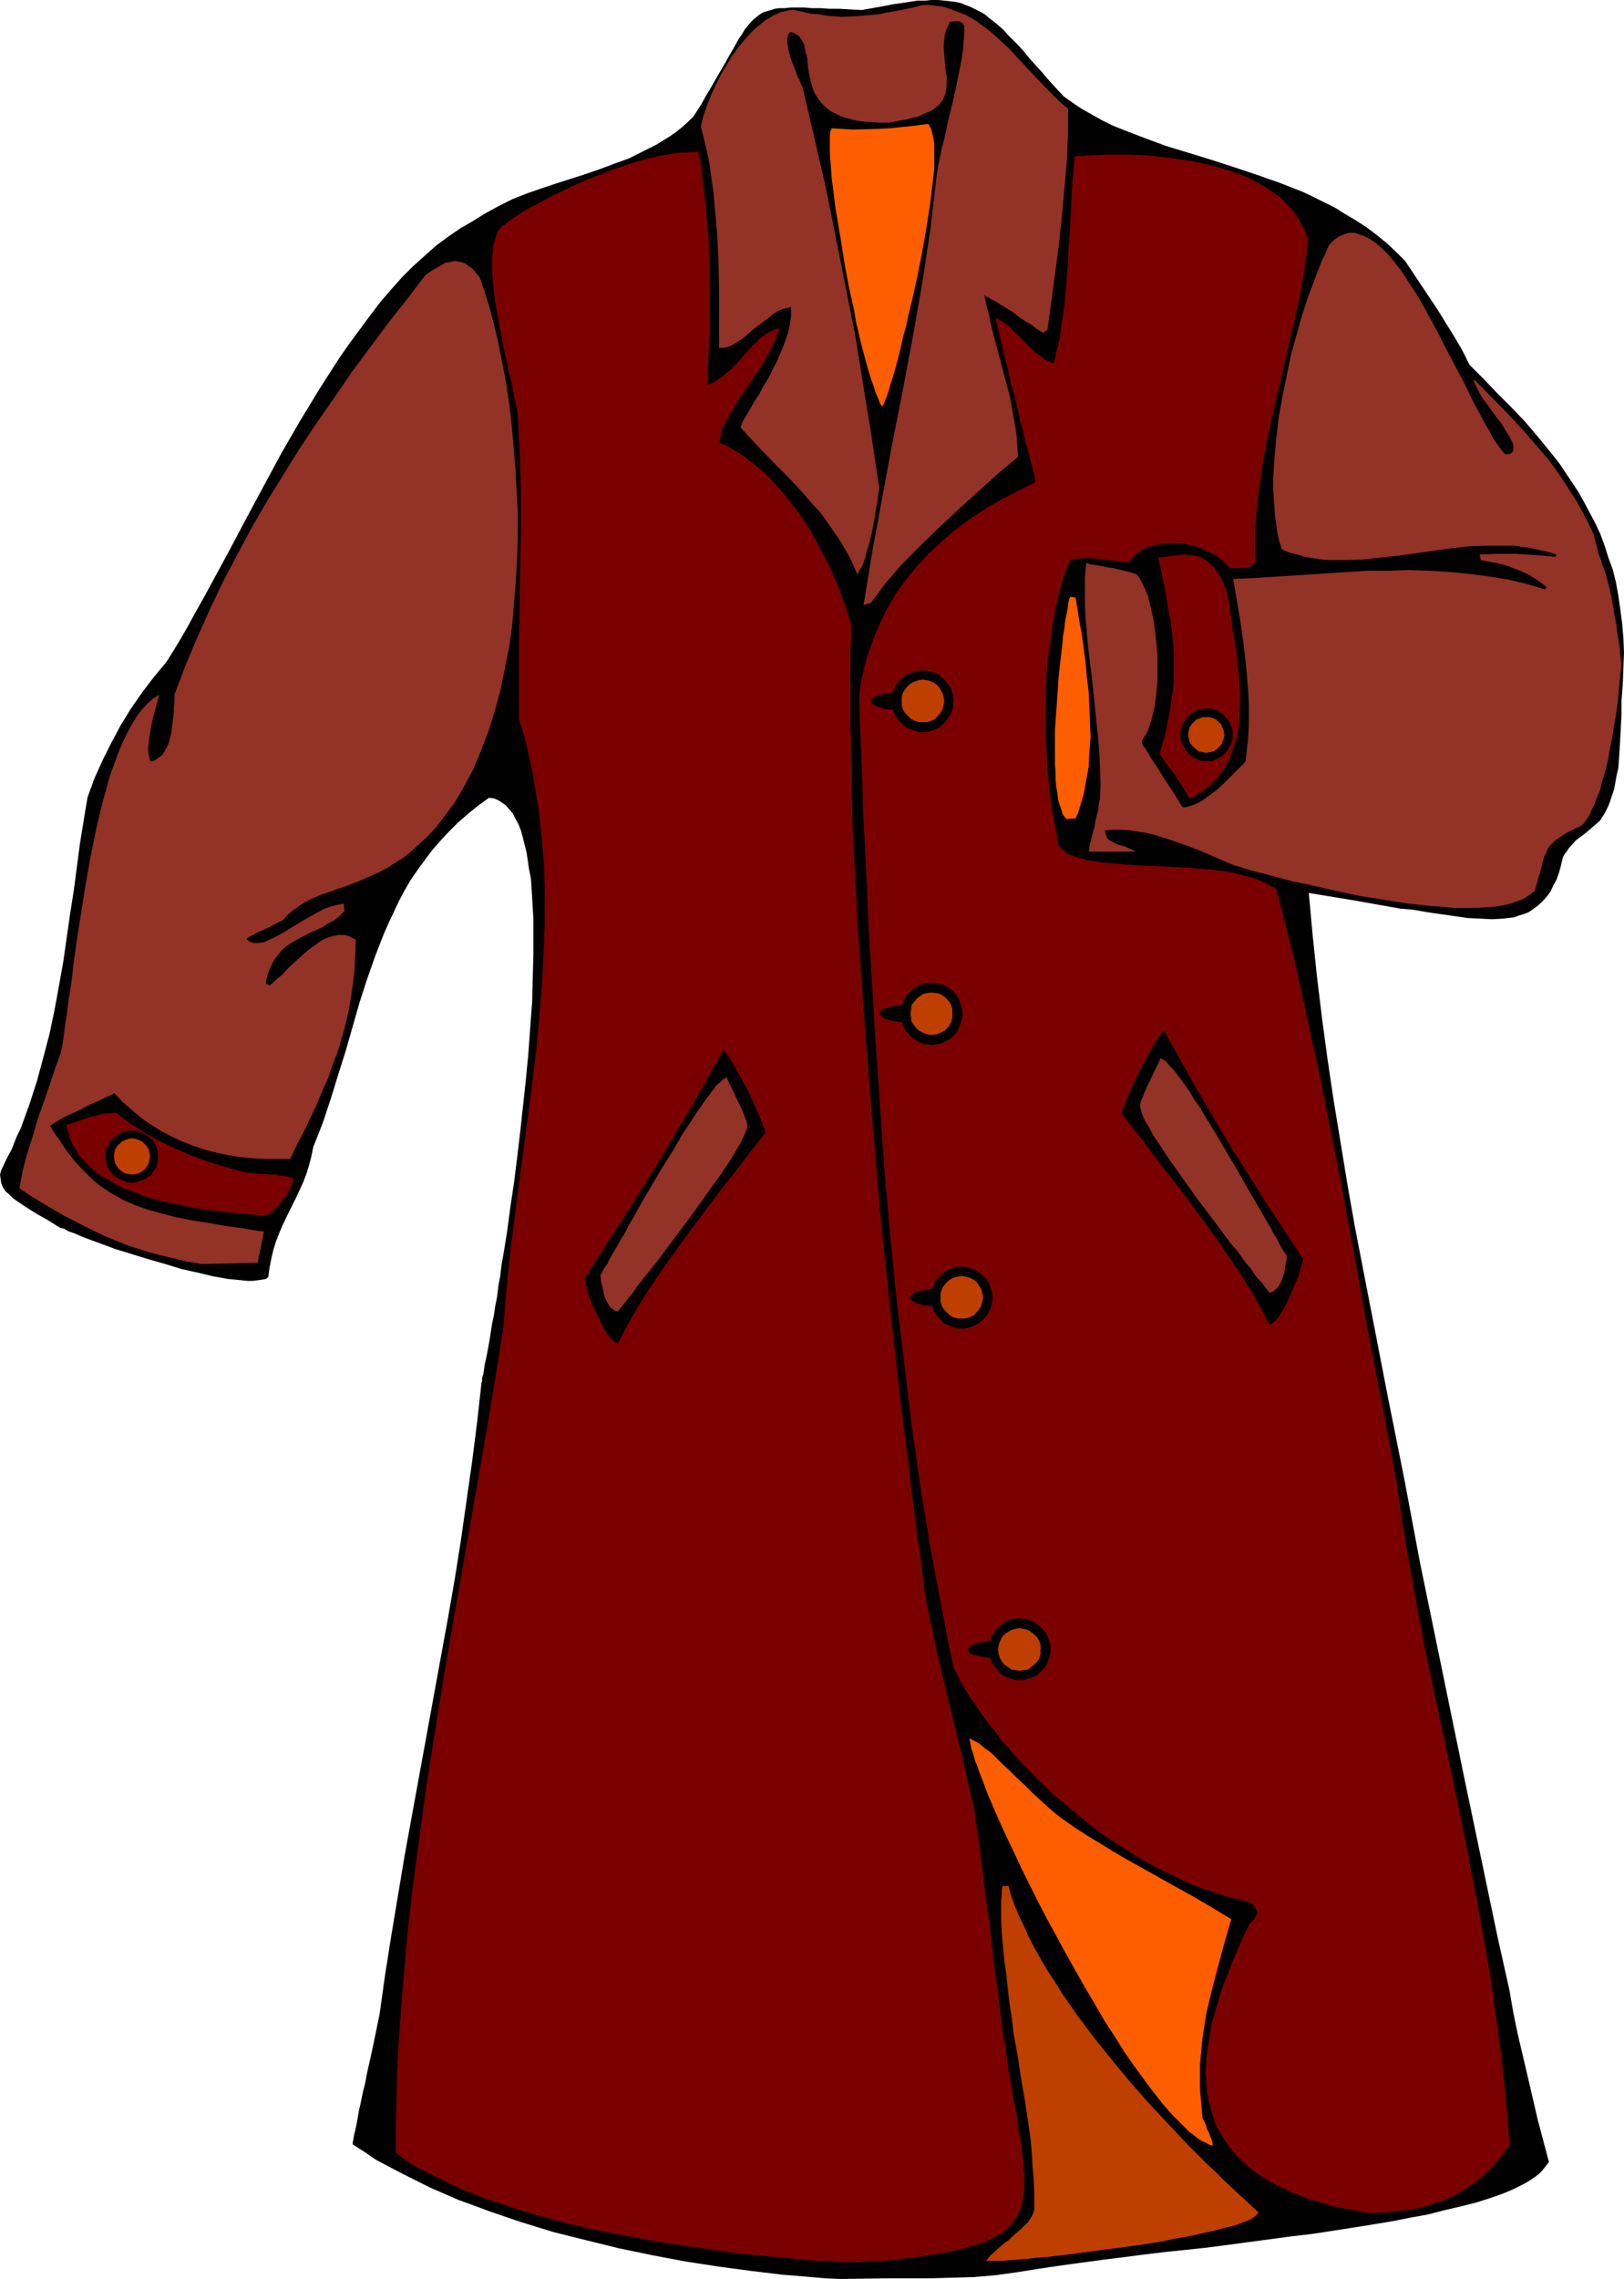
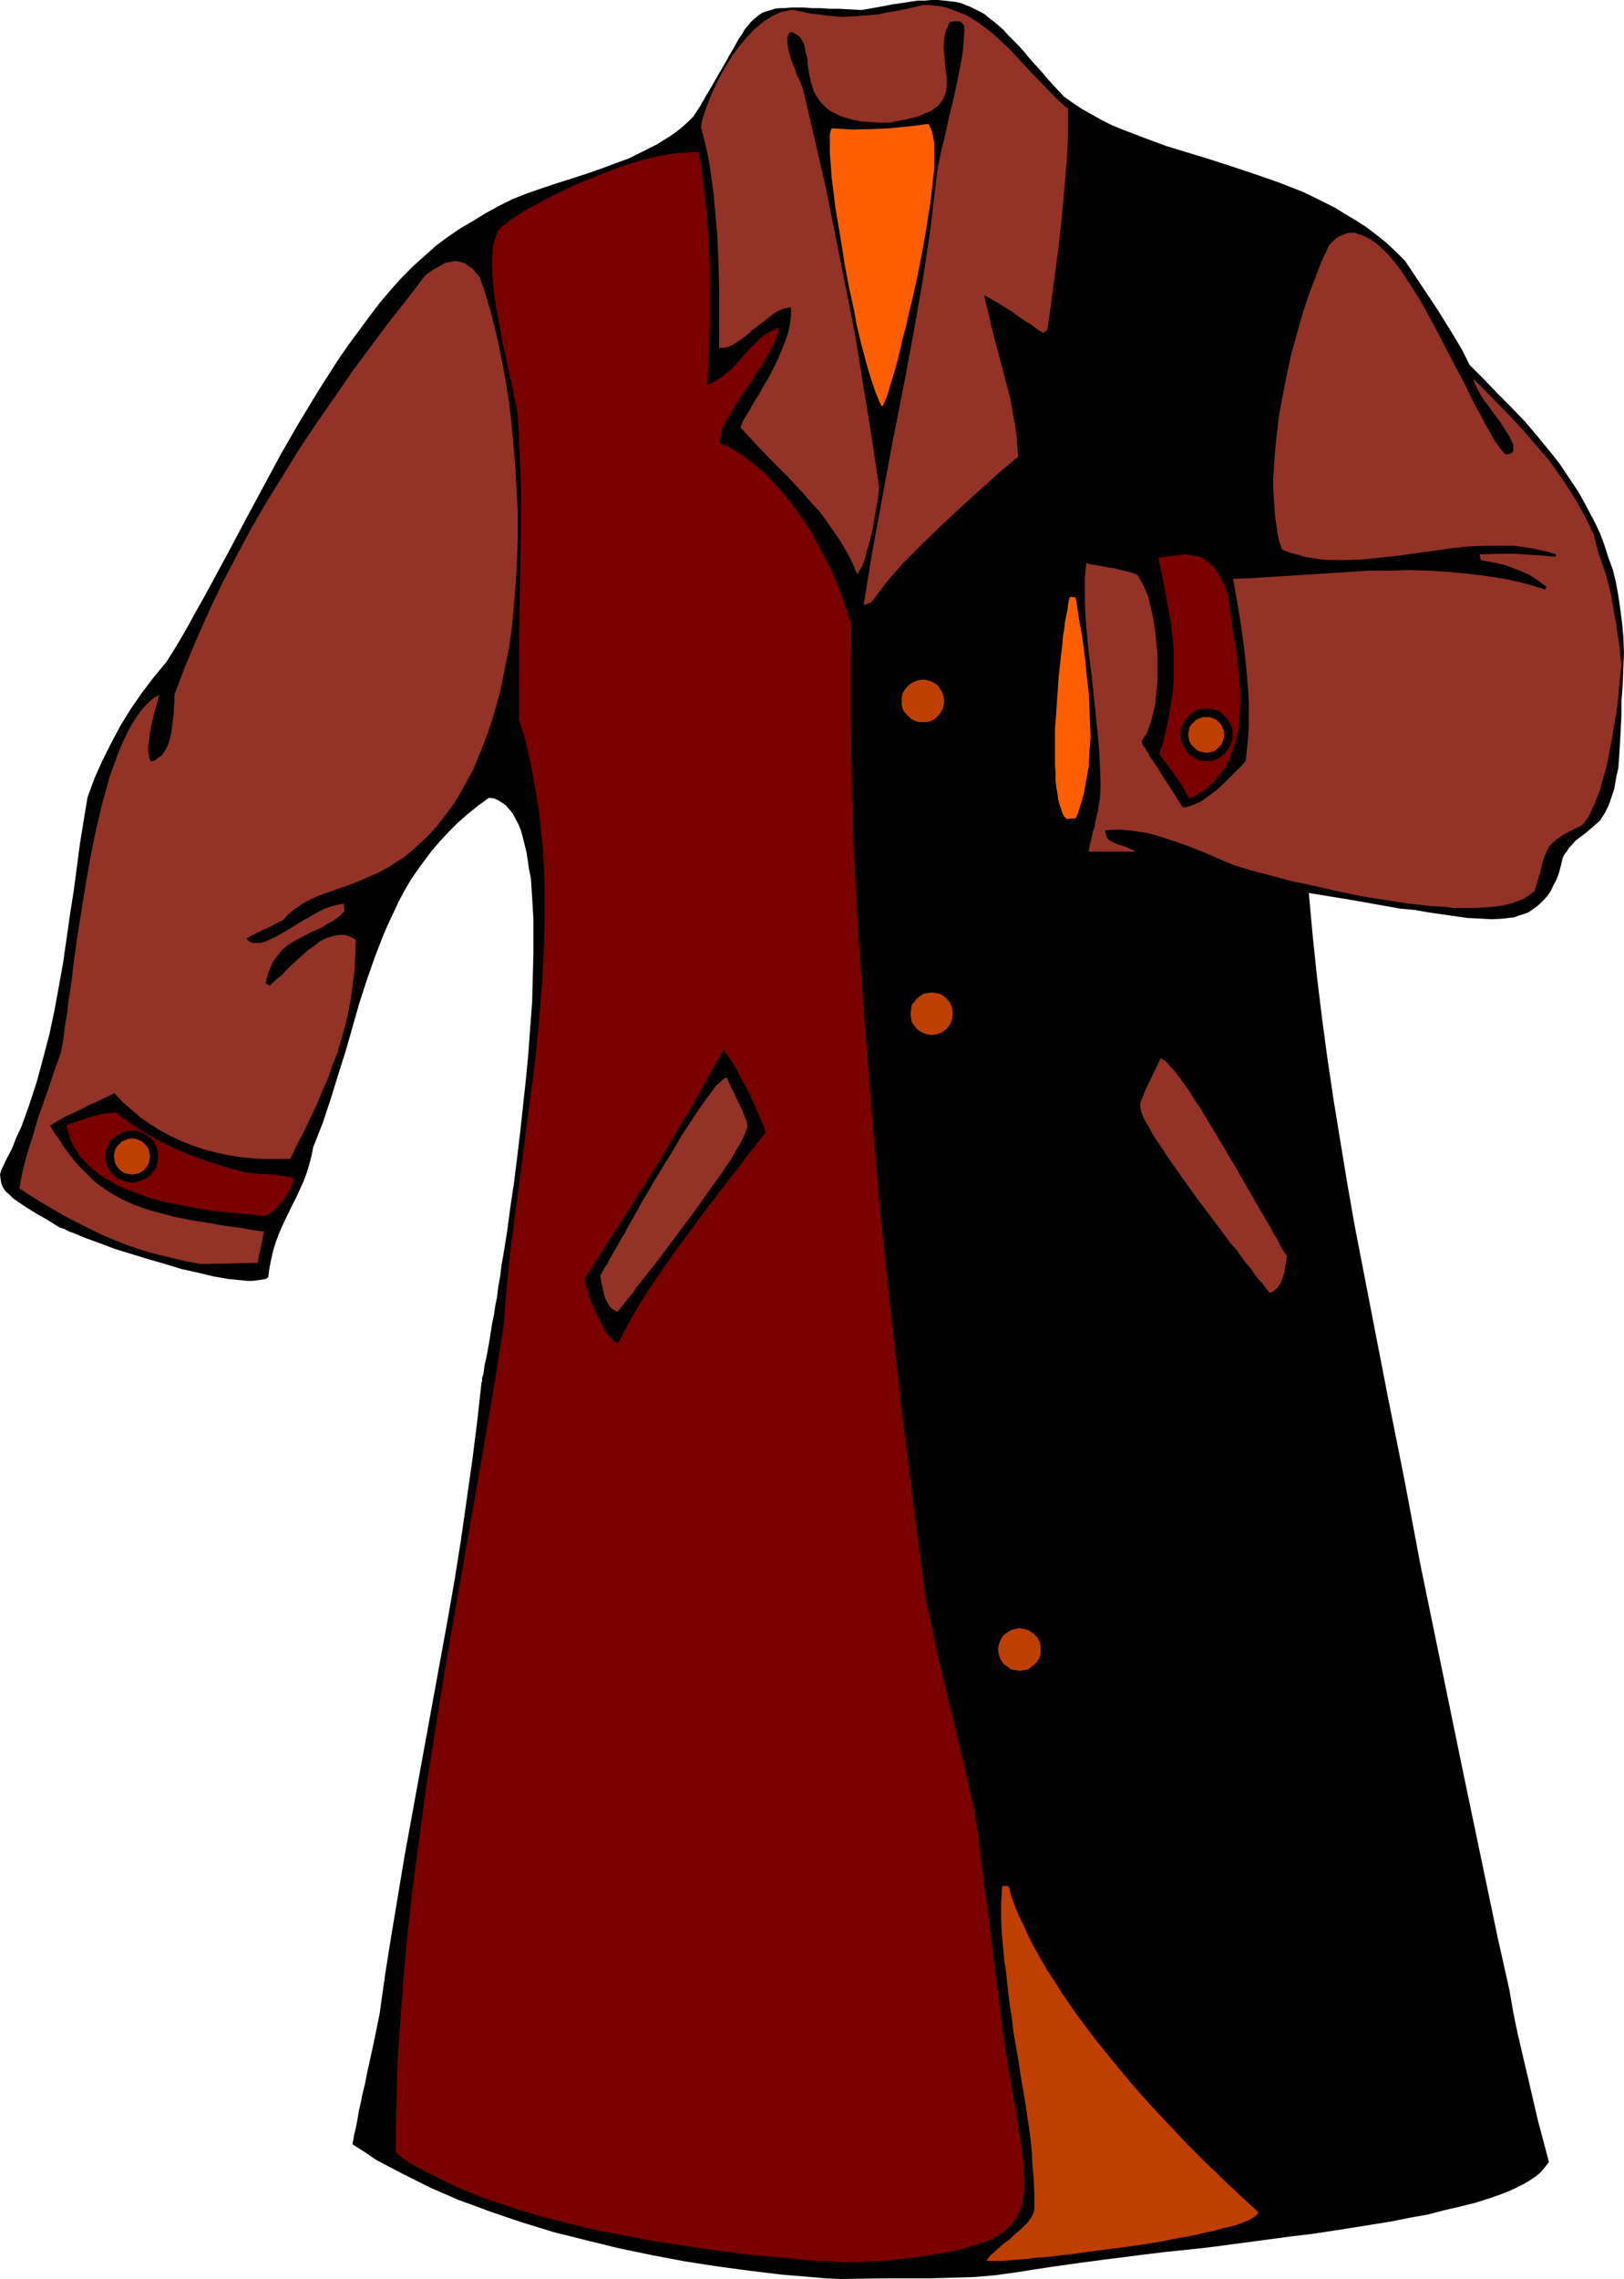
<svg xmlns="http://www.w3.org/2000/svg" xmlns:ns1="http://sodipodi.sourceforge.net/DTD/sodipodi-0.dtd" xmlns:ns2="http://www.inkscape.org/namespaces/inkscape" version="1.0" width="111.031mm" height="155.711mm" id="svg32" ns1:docname="Coat 03.wmf">
  <ns1:namedview id="namedview32" pagecolor="#ffffff" bordercolor="#000000" borderopacity="0.25" ns2:showpageshadow="2" ns2:pageopacity="0.0" ns2:pagecheckerboard="0" ns2:deskcolor="#d1d1d1" ns2:document-units="mm" />
  <defs id="defs1">
    <pattern id="WMFhbasepattern" patternUnits="userSpaceOnUse" width="6" height="6" x="0" y="0" />
  </defs>
  <path style="fill:#000000;fill-opacity:1;fill-rule:evenodd;stroke:none" d="m 418.997,180.982 v 3.555 l -0.162,3.232 -0.162,2.909 -0.162,2.909 -0.162,2.424 -0.162,2.262 -0.485,2.101 -0.323,1.939 -0.323,1.616 -0.485,1.454 -0.485,1.454 -0.485,1.293 -0.485,0.97 -0.485,0.97 -0.646,0.97 -0.485,0.808 -1.293,1.131 -1.293,1.131 -1.131,0.97 -1.293,0.97 -1.293,0.97 -1.131,1.293 -0.646,0.646 -0.485,0.808 -0.646,0.808 -0.485,0.97 -0.485,2.101 -0.485,1.778 -0.646,1.778 -0.808,1.454 -0.646,1.454 -0.808,1.131 -0.97,1.131 -0.97,0.97 -0.97,0.808 -1.131,0.808 -0.97,0.646 -1.293,0.485 -1.131,0.323 -1.293,0.485 -1.454,0.162 -1.293,0.162 -2.909,0.162 -3.07,-0.162 -3.232,-0.162 -3.393,-0.485 -3.393,-0.485 -3.393,-0.485 -3.717,-0.646 -3.555,-0.323 -11.796,-2.101 -11.796,-1.939 0.97,10.665 1.131,10.827 1.293,10.665 1.454,10.827 1.616,10.827 1.777,10.827 1.777,10.827 1.939,10.988 4.201,21.653 4.201,21.653 4.363,21.815 4.04,21.492 5.656,27.47 5.656,27.47 5.817,27.794 2.909,13.897 3.07,13.735 0.97,5.656 1.131,5.494 2.585,10.988 2.585,11.15 2.909,10.988 -0.485,0.646 -0.646,0.808 -0.646,0.808 -0.646,0.646 -0.97,0.808 -0.97,0.646 -0.97,0.646 -1.131,0.646 -1.293,0.646 -1.293,0.646 -1.454,0.646 -1.616,0.646 -3.232,1.131 -3.555,1.131 -3.878,0.97 -4.201,0.97 -4.363,1.131 -4.524,0.808 -4.848,0.97 -5.009,0.808 -5.009,0.808 -5.171,0.808 -5.332,0.808 -5.494,0.646 -10.826,1.454 -10.988,1.454 -10.826,1.131 -5.332,0.646 -5.009,0.646 -5.171,0.646 -4.848,0.646 -4.686,0.646 -4.524,0.646 -4.201,0.646 -4.04,0.646 -5.817,0.808 -5.817,0.485 -5.817,0.162 -5.656,0.162 h -11.473 l -11.311,0.162 -3.717,-0.162 -3.717,-0.323 -3.878,-0.323 -3.878,-0.323 -8.079,-0.97 -8.403,-1.131 -8.403,-1.293 -8.564,-1.616 -8.564,-1.778 -8.564,-2.101 -8.403,-2.101 -8.403,-2.585 -8.079,-2.747 -3.878,-1.454 -4.04,-1.454 -7.433,-3.232 -3.555,-1.778 -3.555,-1.778 -3.393,-1.778 -3.393,-1.778 -3.07,-2.101 -3.07,-1.939 v -0.485 l 0.162,-0.646 0.162,-1.131 0.323,-1.293 0.323,-1.454 0.323,-1.778 0.323,-1.939 0.485,-2.101 0.485,-2.424 0.646,-2.585 0.485,-2.585 0.646,-2.909 0.646,-2.909 0.646,-3.07 1.293,-6.302 1.454,-10.342 1.616,-10.18 3.393,-20.36 3.717,-20.36 3.717,-20.36 3.717,-20.36 1.777,-10.18 1.616,-10.18 1.454,-10.18 1.454,-10.18 1.293,-10.18 1.131,-10.18 0.162,-0.485 v -0.808 l 0.323,-0.97 0.162,-1.131 0.162,-1.293 0.323,-1.293 0.323,-1.616 0.323,-1.778 0.323,-1.778 0.323,-2.101 0.323,-2.101 0.485,-2.262 0.323,-2.262 0.485,-2.424 0.323,-2.747 0.485,-2.585 0.323,-2.747 0.485,-2.747 0.97,-5.979 0.808,-6.14 0.97,-6.464 0.808,-6.464 0.808,-6.787 1.454,-13.412 0.646,-6.787 0.485,-6.787 0.485,-6.464 0.162,-6.464 0.162,-6.14 v -5.979 -2.909 l -0.162,-2.585 -0.162,-2.747 -0.162,-2.585 -0.162,-2.424 -0.485,-2.424 -0.323,-2.262 -0.323,-2.101 -0.485,-1.939 -0.485,-1.939 -0.485,-1.778 -0.646,-1.616 -0.808,-1.454 -0.646,-1.293 -0.97,-1.131 -0.808,-0.97 -0.97,-0.646 -0.97,-0.646 -1.131,-0.485 -1.293,-0.162 -2.909,2.101 -2.585,2.101 -2.585,2.262 -2.262,2.262 -2.262,2.424 -2.101,2.424 -1.939,2.585 -1.777,2.424 -1.777,2.585 -1.616,2.747 -1.454,2.747 -1.293,2.747 -1.293,2.747 -1.293,2.909 -2.262,5.817 -2.101,5.979 -1.939,5.979 -3.555,12.443 -1.939,6.14 -1.939,6.302 -2.101,6.302 -2.424,6.14 -0.485,2.424 -0.646,2.424 -0.646,2.101 -0.808,2.101 -1.777,3.878 -1.939,3.878 -1.777,3.717 -0.808,1.939 -0.808,2.101 -0.646,2.101 -0.485,2.101 -0.485,2.424 -0.323,2.424 -0.646,0.485 -0.97,0.162 -1.131,0.162 -1.293,0.162 h -1.293 l -1.616,-0.162 -1.616,-0.162 -1.777,-0.162 -1.777,-0.323 -1.939,-0.323 -4.04,-0.97 -4.363,-0.97 -4.201,-1.293 -4.524,-1.293 -4.201,-1.293 -4.201,-1.293 -3.878,-1.454 -1.777,-0.646 -1.777,-0.646 -1.616,-0.646 -1.454,-0.646 -1.454,-0.485 -1.131,-0.646 -1.131,-0.323 -0.808,-0.485 -2.585,-1.616 L 9.534,313.487 6.948,311.871 4.524,310.255 3.393,309.447 2.424,308.477 1.454,307.669 0.808,306.7 0.323,305.569 0.162,304.438 0,303.307 l 0.323,-1.131 1.293,-2.747 1.454,-2.747 1.131,-2.909 1.293,-2.747 2.101,-5.817 1.939,-5.979 1.616,-5.979 1.616,-6.14 1.293,-6.14 1.131,-6.14 1.131,-6.302 1.777,-12.443 0.97,-6.14 1.616,-12.281 0.97,-5.979 0.97,-5.817 1.777,-4.848 2.101,-4.686 2.262,-4.525 2.424,-4.525 2.585,-4.201 2.909,-4.201 3.07,-4.04 3.232,-3.878 1.939,-3.07 1.939,-3.232 1.939,-3.393 1.939,-3.555 2.101,-3.717 2.101,-3.878 2.101,-3.878 2.101,-3.878 4.363,-8.241 4.524,-8.403 4.524,-8.403 4.848,-8.403 5.009,-8.241 2.585,-4.04 2.585,-4.04 2.585,-3.717 2.747,-3.717 2.747,-3.717 2.585,-3.393 2.909,-3.393 2.747,-3.07 2.909,-2.909 3.07,-2.747 2.909,-2.585 3.07,-2.262 3.07,-2.101 3.07,-1.778 3.393,-2.101 3.555,-1.939 3.555,-1.778 3.717,-1.454 3.717,-1.293 3.878,-1.293 7.595,-2.424 3.717,-1.293 3.878,-1.454 3.555,-1.293 3.555,-1.778 3.555,-1.778 3.393,-2.101 1.616,-1.131 1.616,-1.293 1.454,-1.293 1.454,-1.454 1.777,-2.747 1.454,-2.585 1.454,-2.424 1.293,-2.262 1.131,-1.939 1.131,-1.939 0.97,-1.778 0.97,-1.616 0.808,-1.454 0.808,-1.454 0.808,-1.131 0.646,-1.131 0.808,-0.97 0.646,-0.808 0.808,-0.808 0.808,-0.646 0.808,-0.646 0.808,-0.485 0.97,-0.323 1.131,-0.323 0.97,-0.323 1.293,-0.162 h 1.293 l 1.616,-0.162 h 1.616 1.777 l 1.939,0.162 h 2.262 l 2.262,0.162 h 2.585 l 2.747,0.162 3.07,0.162 2.747,-0.485 2.747,-0.485 2.424,-0.485 2.262,-0.323 2.101,-0.323 2.101,-0.323 h 1.939 L 240.766,0 h 1.616 l 1.616,0.162 1.454,0.162 1.454,0.162 1.454,0.323 1.131,0.485 1.293,0.485 1.293,0.646 1.293,0.646 1.131,0.646 1.131,0.97 1.293,0.97 1.131,0.97 1.293,1.131 1.131,1.293 1.293,1.293 1.454,1.454 1.454,1.616 1.293,1.616 1.616,1.778 1.616,1.778 1.777,2.101 1.777,1.939 2.101,2.262 2.262,1.616 2.424,1.616 2.585,1.454 2.585,1.454 2.585,1.293 2.747,1.131 5.494,2.101 5.656,2.101 5.817,1.778 5.817,1.778 5.979,1.939 5.817,1.939 5.979,2.101 5.817,2.262 2.747,1.293 2.909,1.454 2.909,1.454 2.585,1.616 2.747,1.616 2.747,1.778 2.585,1.939 2.585,2.101 2.424,2.262 2.424,2.424 4.201,6.302 4.201,6.302 2.101,3.393 2.101,3.393 2.101,3.555 1.939,3.878 3.555,3.555 3.393,3.555 3.717,3.717 3.717,3.878 3.555,4.201 3.555,4.363 1.777,2.262 1.616,2.424 1.616,2.424 1.616,2.424 1.454,2.585 1.454,2.747 1.454,2.747 1.293,2.747 1.131,3.07 0.97,3.07 1.131,3.07 0.808,3.232 0.646,3.555 0.485,3.393 0.485,3.717 0.323,3.717 0.162,3.878 -0.162,4.04 -0.162,4.201 z" id="path1" />
  <path style="fill:#7a0000;fill-opacity:1;fill-rule:evenodd;stroke:none" d="m 212.165,583.829 -3.232,-0.162 -3.232,-0.323 -3.232,-0.323 -3.393,-0.323 -3.555,-0.323 -3.555,-0.323 -7.271,-0.97 -7.595,-1.131 -7.595,-1.131 -7.595,-1.454 -7.756,-1.454 -7.433,-1.778 -7.433,-1.939 -3.717,-1.131 -3.555,-1.131 -3.393,-1.131 -3.393,-1.131 -3.232,-1.293 -3.232,-1.293 -3.07,-1.454 -2.909,-1.454 -2.909,-1.454 -2.747,-1.454 -2.585,-1.616 -2.262,-1.778 v -6.787 l 0.162,-6.787 0.162,-6.787 0.323,-6.787 0.97,-13.412 1.131,-13.412 1.454,-13.25 1.777,-13.412 1.777,-13.25 2.101,-13.25 2.101,-13.25 2.262,-13.25 9.21,-52.84 2.262,-13.412 2.101,-13.25 0.808,-9.857 0.97,-9.695 1.293,-10.019 1.293,-9.857 1.293,-10.019 1.293,-9.857 1.293,-10.019 0.97,-9.857 0.808,-10.019 0.485,-9.857 0.162,-5.009 v -4.848 -4.848 l -0.162,-4.848 -0.323,-4.848 -0.485,-4.848 -0.485,-4.848 -0.808,-4.848 -0.808,-4.848 -0.97,-4.686 -1.131,-4.686 -1.454,-4.686 v -10.342 -10.18 l 0.162,-10.019 0.162,-9.695 0.162,-9.695 v -9.534 l -0.323,-9.534 -0.485,-9.534 -0.162,-0.97 -0.162,-1.293 -0.646,-2.585 -0.485,-2.909 -0.808,-3.232 -0.646,-3.232 -0.808,-3.393 -1.293,-7.11 -0.646,-3.393 -0.485,-3.393 -0.323,-3.393 -0.162,-3.07 v -2.909 l 0.162,-1.293 v -1.293 l 0.323,-1.131 0.323,-1.131 0.323,-0.97 0.323,-0.97 0.485,-0.485 0.485,-0.646 0.808,-0.485 0.808,-0.646 0.97,-0.808 1.131,-0.646 1.131,-0.808 1.293,-0.808 1.454,-0.808 1.616,-0.808 3.232,-1.778 3.717,-1.778 3.717,-1.778 4.04,-1.616 4.04,-1.616 4.04,-1.454 4.201,-1.293 3.878,-0.97 1.939,-0.323 1.939,-0.323 1.777,-0.323 h 1.777 l 1.777,-0.162 h 1.616 l 0.646,3.555 0.485,3.717 0.808,7.272 0.646,7.433 0.323,7.595 v 7.595 7.595 l -0.323,7.756 -0.323,7.595 1.293,-0.485 1.293,-0.808 1.293,-0.808 1.131,-0.97 1.131,-0.97 1.131,-1.131 4.363,-4.848 1.131,-0.97 0.97,-1.131 1.131,-0.808 1.293,-0.808 1.131,-0.485 1.293,-0.485 -0.162,0.808 -0.323,0.808 -0.646,1.778 -0.97,2.101 -1.131,1.939 -1.131,2.101 -1.454,2.101 -2.909,4.363 -1.454,2.101 -1.293,2.101 -1.131,1.939 -1.131,1.939 -0.808,1.616 -0.323,0.808 -0.162,0.808 -0.162,0.646 -0.162,0.646 v 0.646 0.485 l 1.616,0.646 1.454,0.808 2.909,1.778 2.909,2.262 2.747,2.262 2.585,2.747 2.424,2.747 2.424,3.07 2.262,3.07 2.101,3.232 1.939,3.555 1.777,3.393 1.777,3.555 1.454,3.393 1.293,3.555 1.293,3.555 0.97,3.393 v 2.424 2.262 l -0.162,2.101 v 3.717 1.778 9.049 5.009 l 0.162,2.585 v 2.747 2.747 l 0.162,3.232 v 1.616 1.778 1.939 1.939 l 0.162,2.101 v 2.262 2.424 l 0.162,2.585 1.293,24.562 1.777,24.562 1.939,24.562 2.101,24.562 2.585,24.562 2.747,24.562 3.07,24.723 3.232,24.885 1.454,6.787 1.454,6.948 3.232,13.574 3.393,13.897 3.232,14.22 v 0.646 l 0.162,0.97 0.162,1.131 0.162,1.293 0.323,1.454 0.162,1.454 0.162,1.778 0.323,1.778 0.162,1.939 0.323,2.101 0.485,4.363 0.646,4.686 0.646,4.686 1.131,9.857 0.646,4.848 0.646,4.686 0.485,4.363 0.323,2.101 0.162,2.101 0.323,1.778 0.323,1.778 0.162,1.616 0.323,1.616 0.485,3.555 0.646,3.393 0.485,3.393 0.646,3.07 0.485,2.909 0.323,2.747 0.485,2.585 0.323,2.585 0.323,2.262 0.162,2.101 0.162,2.101 v 1.778 1.939 l -0.323,1.616 -0.162,1.616 -0.485,1.454 -0.485,1.293 -0.646,1.131 -0.808,1.131 -0.808,1.131 -1.131,0.97 -1.293,0.97 -1.454,0.808 -1.454,0.808 -1.777,0.646 -2.101,0.646 -2.101,0.646 -2.424,0.646 -2.424,0.485 -2.909,0.485 -2.909,0.485 -3.393,0.485 -1.454,0.162 -1.454,0.162 -1.454,0.162 -1.293,0.162 -2.262,0.162 h -2.101 l -1.777,0.162 -1.616,0.162 h -1.293 -1.131 -1.131 -0.97 l -1.777,-0.162 -1.777,-0.162 h -0.97 z" id="path2" />
  <path style="fill:#bf3f00;fill-opacity:1;fill-rule:evenodd;stroke:none" d="m 254.824,583.829 0.485,-0.646 0.646,-0.808 0.808,-0.646 0.808,-0.808 2.101,-1.778 1.131,-0.808 0.97,-0.97 2.101,-1.778 0.97,-0.97 0.808,-0.808 0.646,-0.97 0.485,-0.808 0.323,-0.808 0.162,-0.808 v -3.878 l -0.162,-3.878 -0.323,-3.555 -0.162,-3.393 -0.323,-3.393 -0.485,-3.393 -0.97,-6.464 -1.131,-6.625 -0.485,-3.393 -0.646,-3.717 -0.646,-3.555 -0.485,-4.04 -0.646,-4.201 -0.485,-4.363 -0.162,-1.454 -0.162,-1.616 -0.485,-3.232 -0.323,-3.555 -0.323,-3.555 -0.162,-3.393 v -3.232 -1.616 l 0.162,-1.454 v -1.293 l 0.162,-1.131 h 1.616 l 0.646,2.585 0.97,2.585 1.131,2.747 1.293,2.585 1.293,2.909 1.454,2.747 1.616,2.909 1.616,2.747 1.939,2.909 1.777,2.909 4.04,5.817 4.363,5.817 4.686,5.817 4.686,5.656 4.848,5.494 5.009,5.333 4.848,5.171 4.848,4.848 2.424,2.262 2.262,2.262 2.262,2.101 2.262,2.101 2.101,1.939 2.101,1.939 v 0.162 l -0.162,0.323 -0.485,0.485 -0.646,0.485 -1.131,0.646 -1.293,0.485 -1.616,0.646 -1.777,0.485 -2.101,0.485 -2.262,0.646 -2.424,0.485 -2.585,0.646 -2.747,0.485 -2.747,0.485 -2.909,0.646 -6.14,0.97 -6.14,0.808 -6.14,0.808 -5.979,0.808 -2.909,0.323 -2.585,0.323 -2.747,0.162 -2.424,0.323 -2.262,0.162 -2.101,0.162 -1.777,0.162 h -1.777 z" id="path3" />
-   <path style="fill:#7a0000;fill-opacity:1;fill-rule:evenodd;stroke:none" d="m 353.231,571.386 -4.363,-0.808 -4.201,-0.808 -3.878,-1.131 -3.555,-1.131 -3.232,-1.293 -3.07,-1.454 -2.909,-1.454 -2.585,-1.616 -2.262,-1.616 -2.101,-1.939 -1.939,-1.939 -1.616,-1.939 -1.454,-2.262 -1.293,-2.101 -0.97,-2.262 -0.808,-2.585 -0.646,-2.424 -0.485,-2.585 -0.162,-2.585 -0.162,-2.747 0.162,-2.909 0.323,-2.747 0.485,-3.07 0.485,-2.909 0.808,-3.07 0.97,-3.232 0.97,-3.232 1.293,-3.232 1.293,-3.393 1.454,-3.393 1.454,-3.393 1.777,-3.555 0.646,-0.485 0.485,-0.485 0.162,-0.485 0.323,-0.485 0.162,-0.485 v -0.485 l -0.323,-0.808 -0.485,-0.808 -0.646,-0.485 -0.808,-0.485 -0.808,-0.162 -2.747,-0.646 -2.909,-0.808 -2.909,-0.97 -2.909,-0.97 -2.909,-1.131 -2.747,-1.293 -2.909,-1.454 -2.747,-1.293 -2.909,-1.616 -2.747,-1.616 -2.747,-1.778 -2.747,-1.778 -2.747,-1.778 -2.585,-1.939 -5.171,-4.201 -5.009,-4.201 -4.686,-4.525 -4.363,-4.525 -2.101,-2.424 -2.101,-2.262 -1.777,-2.424 -1.939,-2.424 -1.777,-2.424 -1.616,-2.424 -1.616,-2.262 -1.454,-2.424 -1.293,-2.424 -1.131,-2.262 -1.616,-7.595 -1.454,-7.756 -1.454,-7.595 -1.454,-7.756 -1.293,-7.918 -1.293,-7.918 -2.262,-15.836 -1.939,-16.159 -1.939,-16.159 -1.616,-16.159 -1.454,-16.159 -1.131,-16.159 -1.131,-16.159 -0.97,-15.836 -0.97,-15.836 -0.646,-15.351 -0.808,-15.351 -0.162,-7.433 -0.323,-7.433 -0.323,-7.272 -0.162,-7.272 0.323,-2.585 0.485,-2.424 1.131,-4.686 0.808,-2.262 0.808,-2.262 0.808,-2.101 0.97,-2.101 0.97,-2.101 0.97,-1.939 1.131,-1.939 1.131,-1.939 2.585,-3.555 2.747,-3.393 3.07,-3.232 3.232,-3.07 3.555,-3.07 3.555,-2.585 4.04,-2.747 4.201,-2.424 4.363,-2.262 4.524,-2.262 v -0.323 -0.646 l -0.162,-0.808 -0.323,-1.293 -0.323,-1.293 -0.485,-1.778 -0.162,-0.97 -0.323,-0.97 -0.323,-1.131 -0.323,-1.131 -0.646,-2.747 -0.323,-1.454 -0.485,-1.454 -0.323,-1.778 -0.485,-1.778 -0.323,-1.778 -0.485,-1.939 -0.646,-1.939 -0.485,-2.262 -0.485,-2.262 -0.646,-2.262 -0.485,-2.424 -0.646,-2.585 -0.646,-2.747 -0.646,-2.747 0.808,0.323 0.808,0.485 0.808,0.485 0.808,0.646 1.616,1.616 1.777,1.778 1.939,1.939 1.939,1.778 1.131,0.808 0.97,0.808 1.293,0.646 1.131,0.485 0.646,-2.909 0.808,-3.07 0.485,-3.232 0.485,-3.393 0.485,-3.555 0.323,-3.555 0.485,-7.272 0.162,-3.555 0.323,-3.555 0.323,-6.948 0.162,-3.393 0.162,-3.07 0.323,-3.07 0.162,-2.909 4.363,-0.323 4.686,-0.162 h 4.524 l 4.848,0.162 4.686,0.485 4.686,0.646 4.686,0.808 4.524,1.131 2.101,0.646 2.101,0.646 2.101,0.808 1.939,0.808 1.777,0.97 1.777,0.97 1.777,1.131 1.616,1.131 1.454,1.131 1.293,1.454 1.293,1.293 1.131,1.454 0.97,1.616 0.808,1.616 0.808,1.616 0.485,1.778 -0.646,5.171 -0.808,5.009 -0.97,5.171 -1.131,5.171 -2.424,10.342 -1.131,5.171 -1.293,5.171 -1.131,5.171 -1.131,5.333 -0.97,5.171 -0.808,5.171 -0.646,5.333 -0.485,5.171 -0.162,5.333 0.162,5.171 -0.808,0.646 -0.808,0.485 -0.808,0.162 -0.808,0.162 h -3.393 l -1.293,-1.454 -1.454,-1.131 -1.616,-1.131 -1.777,-0.808 -1.777,-0.808 -1.939,-0.485 -1.777,-0.485 -2.101,-0.162 h -1.777 l -1.939,0.162 -1.777,0.323 -1.777,0.485 -1.454,0.646 -1.454,0.97 -1.131,0.97 -0.97,1.293 h -2.101 l -1.939,-0.323 -1.939,-0.162 -1.939,-0.323 -1.939,-0.162 h -1.939 l -1.777,0.162 -1.777,0.323 -1.454,3.878 -1.293,4.201 -0.97,4.363 -0.808,4.525 -0.646,4.686 -0.646,4.686 -0.323,5.009 -0.162,4.848 v 5.009 4.848 l 0.323,5.009 0.323,4.686 0.485,4.686 0.646,4.686 0.808,4.363 0.808,4.201 0.646,0.808 0.808,0.646 0.808,0.646 1.131,0.485 1.293,0.485 1.293,0.323 1.454,0.485 1.616,0.162 1.777,0.323 1.777,0.162 1.939,0.162 1.939,0.162 4.201,0.323 4.363,0.162 9.049,0.485 4.201,0.323 4.363,0.485 1.939,0.323 1.939,0.485 1.939,0.485 1.777,0.485 1.616,0.646 1.616,0.646 1.454,0.808 1.293,0.808 2.424,9.211 2.262,9.211 2.101,9.534 2.101,9.534 2.101,9.534 1.939,9.695 3.878,19.553 3.555,19.553 3.555,19.553 3.717,19.229 1.777,9.534 1.777,9.534 1.454,10.503 1.777,10.342 1.939,10.665 1.939,10.503 4.524,21.168 4.524,21.33 2.101,10.665 2.101,10.665 1.939,10.827 1.939,10.827 1.454,10.827 1.454,10.827 1.131,10.827 0.808,10.827 -1.939,2.424 -1.777,2.262 -1.939,1.939 -1.939,1.778 -2.101,1.616 -1.939,1.293 -2.262,1.293 -2.262,1.131 -2.262,0.808 -2.262,0.808 -2.424,0.646 -2.585,0.485 -2.747,0.323 -2.585,0.323 -2.909,0.162 z" id="path4" />
-   <path style="fill:#ff5e00;fill-opacity:1;fill-rule:evenodd;stroke:none" d="m 250.461,448.9 1.293,0.646 1.454,0.808 1.293,1.131 1.616,1.131 1.454,1.454 1.616,1.616 1.777,1.616 1.777,1.778 1.939,1.778 1.939,1.939 2.101,1.939 2.101,1.939 2.262,1.939 2.424,1.778 2.585,1.778 2.747,1.778 4.524,2.747 4.524,2.747 9.534,5.332 9.534,5.333 4.686,2.747 4.524,2.747 -1.777,6.14 -1.616,5.979 -1.616,6.14 -1.454,6.14 -0.485,3.07 -0.485,3.232 -0.323,3.232 -0.323,3.393 v 3.232 3.555 l 0.323,3.555 0.323,3.717 0.485,0.97 0.485,0.97 0.162,0.808 0.323,0.646 0.323,0.646 0.162,0.485 0.323,0.808 0.162,0.485 0.162,0.485 v 0.808 l -0.97,-0.323 -0.808,-0.485 -1.131,-0.485 -0.97,-0.646 -0.97,-0.808 -1.131,-0.808 -0.97,-0.97 -1.131,-1.131 -1.131,-1.131 -1.131,-1.131 -2.424,-2.747 -2.424,-3.07 -2.424,-3.232 -2.585,-3.555 -2.585,-3.717 -2.424,-3.878 -2.747,-4.201 -2.424,-4.201 -2.585,-4.363 -5.009,-8.888 -4.848,-8.888 -2.262,-4.363 -2.262,-4.525 -2.101,-4.201 -1.939,-4.201 -1.939,-4.04 -1.777,-3.878 -1.616,-3.717 -1.454,-3.393 -1.131,-3.07 -0.646,-1.616 -0.485,-1.293 -0.485,-1.454 -0.485,-1.131 -0.323,-1.293 -0.323,-0.97 -0.323,-0.97 -0.162,-0.97 -0.162,-0.808 z" id="path5" />
  <path style="fill:#000000;fill-opacity:1;fill-rule:evenodd;stroke:none" d="m 328.023,342.088 -1.777,-3.393 -1.939,-3.555 -2.101,-3.555 -2.262,-3.555 -2.424,-3.555 -2.424,-3.555 -5.171,-7.11 -5.171,-6.948 -5.332,-6.787 -2.424,-3.232 -2.424,-3.232 -2.424,-3.07 -2.262,-2.909 0.323,-1.293 0.485,-1.293 1.131,-2.747 1.293,-2.909 1.454,-3.07 1.616,-2.909 1.454,-2.747 1.616,-2.585 0.808,-1.131 0.646,-0.97 4.04,7.272 4.201,7.433 4.363,7.433 4.363,7.433 4.686,7.433 4.686,7.433 9.695,14.705 -0.162,0.808 -0.323,0.97 -0.323,1.131 -0.323,1.293 -1.131,2.585 -1.131,2.747 -1.293,2.585 -0.646,1.293 -0.646,0.97 -0.646,0.97 -0.808,0.808 -0.646,0.485 z" id="path6" />
  <path style="fill:#000000;fill-opacity:1;fill-rule:evenodd;stroke:none" d="m 159.649,346.936 1.777,-3.393 1.939,-3.555 2.101,-3.555 2.262,-3.555 2.424,-3.555 2.424,-3.555 5.171,-7.11 5.171,-6.948 5.171,-6.787 2.585,-3.232 2.424,-3.232 2.424,-3.07 2.262,-2.909 -0.323,-1.131 -0.485,-1.293 -1.131,-2.747 -1.293,-2.909 -1.454,-3.07 -1.616,-2.909 -1.454,-2.747 -1.616,-2.585 -0.808,-1.131 -0.646,-0.97 -4.04,7.272 -4.201,7.433 -4.363,7.272 -4.363,7.433 -4.686,7.433 -4.686,7.433 -9.534,14.866 0.162,0.808 0.162,0.97 0.323,0.97 0.323,1.293 0.97,2.747 1.293,2.747 1.293,2.585 0.646,1.131 0.646,1.131 0.646,0.808 0.808,0.808 0.646,0.485 z" id="path7" />
  <path style="fill:#933226;fill-opacity:1;fill-rule:evenodd;stroke:none" d="m 328.023,333.847 -0.485,-0.646 -0.646,-0.808 -0.808,-1.131 -0.97,-0.97 -0.97,-1.293 -0.97,-1.454 -1.293,-1.454 -1.131,-1.616 -1.293,-1.778 -1.454,-1.616 -2.747,-3.717 -2.909,-3.878 -3.07,-4.04 -2.747,-3.878 -2.747,-3.878 -1.293,-1.778 -1.293,-1.939 -1.131,-1.778 -1.131,-1.616 -0.97,-1.454 -0.808,-1.616 -0.808,-1.293 -0.646,-1.131 -0.485,-1.131 -0.323,-0.97 -0.162,-0.808 -0.162,-0.646 0.162,-0.97 0.485,-1.131 0.485,-1.293 0.646,-1.454 0.808,-1.616 0.808,-1.778 0.97,-1.939 0.97,-2.101 0.485,0.323 0.646,0.323 0.646,0.646 0.808,0.97 0.97,0.97 0.97,1.293 0.97,1.293 1.131,1.616 1.131,1.616 1.131,1.939 1.293,1.778 1.131,1.939 2.585,4.201 2.585,4.363 1.293,2.262 1.293,2.101 2.585,4.525 2.424,4.201 1.131,1.939 1.131,1.939 1.131,1.939 0.97,1.616 0.808,1.616 0.97,1.454 0.646,1.454 0.646,1.131 0.646,0.97 0.485,0.646 -0.162,1.454 -0.323,1.293 -0.162,1.616 -0.485,1.293 -0.485,1.293 -0.808,1.293 -0.485,0.323 -0.485,0.485 -0.485,0.323 z" id="path8" />
-   <path style="fill:#933226;fill-opacity:1;fill-rule:evenodd;stroke:none" d="m 159.649,338.695 0.485,-0.646 0.646,-0.808 0.808,-0.97 0.808,-1.131 1.131,-1.293 0.97,-1.454 1.131,-1.454 1.293,-1.616 1.293,-1.616 1.454,-1.778 2.747,-3.717 2.909,-3.878 2.909,-3.878 2.909,-4.04 2.747,-3.878 1.293,-1.778 1.293,-1.778 1.131,-1.778 1.131,-1.616 0.97,-1.616 0.808,-1.454 0.808,-1.293 0.646,-1.293 0.485,-1.131 0.323,-0.808 0.323,-0.808 v -0.646 l -0.162,-0.97 -0.485,-1.131 -0.485,-1.293 -0.646,-1.454 -0.808,-1.616 -0.808,-1.778 -0.97,-1.939 -0.97,-2.101 -0.485,0.162 -0.646,0.485 -0.646,0.646 -0.97,0.808 -0.808,1.131 -0.97,1.293 -0.97,1.293 -1.131,1.616 -1.131,1.616 -1.131,1.778 -1.293,1.939 -1.293,1.939 -2.424,4.201 -2.747,4.363 -5.171,8.726 -2.424,4.363 -1.131,1.939 -0.97,1.939 -1.131,1.778 -0.97,1.778 -0.97,1.616 -0.808,1.454 -0.646,1.293 -0.808,1.131 -0.485,0.97 -0.485,0.808 0.162,1.293 0.323,1.454 0.323,1.454 0.323,1.454 0.646,1.293 0.646,1.131 0.485,0.485 0.485,0.323 0.485,0.323 z" id="path9" />
+   <path style="fill:#933226;fill-opacity:1;fill-rule:evenodd;stroke:none" d="m 159.649,338.695 0.485,-0.646 0.646,-0.808 0.808,-0.97 0.808,-1.131 1.131,-1.293 0.97,-1.454 1.131,-1.454 1.293,-1.616 1.293,-1.616 1.454,-1.778 2.747,-3.717 2.909,-3.878 2.909,-3.878 2.909,-4.04 2.747,-3.878 1.293,-1.778 1.293,-1.778 1.131,-1.778 1.131,-1.616 0.97,-1.616 0.808,-1.454 0.808,-1.293 0.646,-1.293 0.485,-1.131 0.323,-0.808 0.323,-0.808 v -0.646 l -0.162,-0.97 -0.485,-1.131 -0.485,-1.293 -0.646,-1.454 -0.808,-1.616 -0.808,-1.778 -0.97,-1.939 -0.97,-2.101 -0.485,0.162 -0.646,0.485 -0.646,0.646 -0.97,0.808 -0.808,1.131 -0.97,1.293 -0.97,1.293 -1.131,1.616 -1.131,1.616 -1.131,1.778 -1.293,1.939 -1.293,1.939 -2.424,4.201 -2.747,4.363 -5.171,8.726 -2.424,4.363 -1.131,1.939 -0.97,1.939 -1.131,1.778 -0.97,1.778 -0.97,1.616 -0.808,1.454 -0.646,1.293 -0.808,1.131 -0.485,0.97 -0.485,0.808 0.162,1.293 0.323,1.454 0.323,1.454 0.323,1.454 0.646,1.293 0.646,1.131 0.485,0.485 0.485,0.323 0.485,0.323 " id="path9" />
  <path style="fill:#933226;fill-opacity:1;fill-rule:evenodd;stroke:none" d="m 52.031,326.414 -3.717,-0.646 -3.393,-0.808 -3.393,-0.808 -3.07,-0.808 -3.07,-0.97 -2.909,-0.97 -2.747,-1.131 -2.747,-1.131 -2.747,-1.293 -2.585,-1.293 -5.332,-2.747 -2.747,-1.616 -2.747,-1.616 -2.909,-1.778 -2.909,-1.939 0.808,-4.363 1.131,-4.363 1.454,-4.525 1.293,-4.525 1.616,-4.525 1.454,-4.201 1.454,-4.363 1.454,-4.04 0.485,-2.262 0.323,-2.262 0.323,-2.585 0.485,-2.909 0.323,-2.909 0.485,-3.07 0.485,-3.232 0.323,-3.232 0.485,-3.393 0.485,-3.555 1.131,-7.11 1.131,-7.11 1.293,-7.272 1.454,-7.11 0.808,-3.393 0.808,-3.393 0.97,-3.393 0.808,-3.07 1.131,-3.07 0.97,-2.747 1.131,-2.747 1.131,-2.424 1.293,-2.424 1.293,-2.101 1.293,-1.778 1.454,-1.616 1.616,-1.454 1.616,-0.97 -0.162,0.323 -0.162,0.646 -0.162,0.808 -0.323,0.97 -0.323,1.293 -0.323,1.131 -0.646,2.747 -0.485,2.909 -0.162,1.293 -0.162,1.293 v 1.131 l 0.162,1.131 0.162,0.808 0.323,0.808 1.131,-0.323 0.808,-0.646 0.97,-0.646 0.646,-0.97 0.646,-1.131 0.485,-1.131 0.323,-1.293 0.323,-1.293 0.323,-2.747 0.323,-2.585 v -1.293 l 0.162,-1.293 v -0.97 -0.97 l 2.747,-7.272 3.07,-7.272 3.232,-7.272 3.393,-7.11 3.717,-7.11 3.717,-6.948 4.04,-6.948 4.201,-6.787 4.201,-6.787 4.524,-6.787 4.524,-6.464 4.524,-6.625 4.686,-6.302 4.686,-6.302 4.848,-6.14 4.686,-6.14 1.777,-1.293 1.777,-0.97 1.616,-0.97 0.97,-0.162 0.808,-0.162 0.808,-0.162 0.808,0.162 0.808,0.162 0.97,0.323 0.808,0.646 0.97,0.646 0.97,1.131 0.97,1.131 1.293,3.717 1.293,4.201 1.131,4.363 1.131,4.686 0.97,5.009 0.97,5.009 0.808,5.333 0.646,5.494 0.485,5.494 0.485,5.656 0.323,5.817 0.323,5.817 v 5.979 l -0.162,5.817 -0.323,5.817 -0.485,5.979 -0.485,5.817 -0.808,5.656 -1.131,5.656 -1.131,5.494 -1.454,5.333 -1.616,5.171 -1.939,5.009 -1.939,4.686 -1.293,2.424 -1.131,2.101 -1.293,2.262 -1.293,2.101 -1.454,1.939 -1.454,1.939 -1.454,1.939 -1.616,1.778 -1.616,1.616 -1.777,1.616 -1.777,1.616 -1.777,1.454 -2.101,1.293 -1.939,1.293 -2.101,1.131 -2.101,0.97 -1.939,0.808 -1.777,0.808 -1.777,0.646 -1.616,0.646 -1.616,0.485 -1.616,0.646 -2.909,0.97 -2.585,1.131 -1.293,0.646 -1.293,0.808 -1.131,0.808 -1.131,0.808 -1.131,0.97 -1.131,1.293 -1.939,0.97 -1.777,0.97 -1.454,0.646 -1.454,0.646 -1.131,0.646 -0.808,0.323 -0.646,0.485 -0.323,0.162 0.485,0.485 0.323,0.323 0.485,0.162 0.646,0.162 h 1.131 l 1.293,-0.162 1.454,-0.646 1.454,-0.646 1.777,-0.97 1.616,-0.97 3.717,-2.262 3.717,-2.101 1.777,-0.97 1.777,-0.646 1.777,-0.485 1.777,-0.323 v 0.97 l 0.162,0.97 -1.293,1.293 -1.454,1.131 -1.616,0.808 -1.454,0.97 -3.232,1.454 -3.07,1.616 -1.454,0.808 -1.454,0.97 -1.293,1.131 -0.97,1.293 -1.131,1.454 -0.808,1.778 -0.323,0.808 -0.323,0.97 -0.323,1.131 -0.162,1.131 0.485,0.162 0.485,0.323 0.97,-0.808 0.97,-0.97 1.293,-0.97 1.131,-1.293 2.747,-2.585 2.909,-2.585 1.616,-1.131 1.454,-1.131 1.616,-0.808 1.616,-0.485 1.454,-0.323 h 0.808 0.808 l 0.646,0.162 0.808,0.323 0.646,0.323 0.808,0.485 -0.162,4.04 -0.162,3.878 -0.485,3.717 -0.485,3.555 -0.646,3.555 -0.808,3.393 -0.97,3.393 -0.97,3.393 -1.293,3.232 -1.131,3.393 -1.454,3.232 -1.454,3.555 -1.616,3.393 -1.616,3.393 -1.939,3.717 -1.777,3.717 h -3.232 -3.232 l -3.232,-0.162 -3.232,-0.323 -3.07,-0.485 -3.07,-0.646 -3.07,-0.808 -2.909,-0.97 -2.909,-1.131 -2.747,-1.293 -2.747,-1.454 -2.585,-1.616 -2.585,-1.778 -2.262,-1.939 -2.424,-2.101 -2.101,-2.262 -4.363,2.101 -2.262,0.97 -2.101,1.131 -2.101,0.97 -2.101,0.97 -1.939,1.131 -1.777,1.131 1.293,2.101 1.293,1.778 1.131,1.778 1.293,1.778 1.293,1.616 1.293,1.454 1.293,1.293 1.293,1.293 1.293,1.293 1.454,1.131 1.454,0.97 1.454,0.97 2.909,1.616 3.232,1.454 3.232,1.131 3.555,0.97 3.717,0.97 4.04,0.808 4.201,0.646 4.524,0.808 4.848,0.646 2.585,0.485 2.585,0.323 -0.162,0.808 -0.162,0.97 -0.485,2.262 -0.485,2.262 -0.162,0.97 -0.162,0.808 -7.11,0.162 z" id="path10" />
  <path style="fill:#7a0000;fill-opacity:1;fill-rule:evenodd;stroke:none" d="m 68.352,313.972 -1.454,-0.162 -1.616,-0.162 -3.555,-0.323 -3.717,-0.323 -3.878,-0.485 -4.04,-0.646 -4.04,-0.808 -4.04,-0.808 -4.04,-1.131 -3.717,-1.454 -1.939,-0.646 -1.777,-0.808 -1.616,-0.97 -1.616,-0.97 -1.616,-0.97 -1.454,-1.131 -1.293,-1.131 -1.131,-1.293 -1.293,-1.293 -0.808,-1.454 -0.97,-1.454 -0.646,-1.616 -0.485,-1.616 -0.485,-1.778 6.14,-2.101 1.454,-0.323 1.616,-0.485 1.777,-0.162 1.777,-0.162 3.717,2.747 3.717,2.424 4.04,2.262 4.04,1.939 4.201,1.778 4.524,1.616 4.686,1.454 4.848,1.293 1.939,0.162 1.616,0.162 h 1.454 l 1.293,0.162 h 0.97 l 0.97,0.162 0.646,0.162 h 0.646 l 0.646,0.162 h 0.323 l 0.646,0.162 1.131,0.485 -0.485,1.454 -0.646,1.454 -0.97,1.616 -1.131,1.454 -1.131,1.293 -1.131,1.131 -0.485,0.485 -0.646,0.323 -0.485,0.162 z" id="path11" />
  <path style="fill:#ff5e00;fill-opacity:1;fill-rule:evenodd;stroke:none" d="m 275.669,211.523 -0.646,-0.646 -0.485,-0.808 -0.323,-1.131 -0.485,-1.293 -0.323,-1.293 -0.162,-1.454 -0.323,-1.778 -0.162,-1.778 v -1.939 l -0.162,-1.939 v -4.363 -4.525 l 0.323,-4.525 0.323,-4.686 0.323,-4.686 0.485,-4.363 0.485,-4.201 0.162,-1.939 0.323,-1.778 0.162,-1.778 0.323,-1.616 0.323,-1.454 0.162,-1.293 0.162,-1.131 0.323,-0.97 h 0.646 l 0.808,0.162 0.485,2.909 0.485,3.232 0.646,3.393 0.485,3.555 0.485,3.717 0.323,3.717 0.485,3.878 0.162,3.878 0.162,3.878 0.162,3.878 -0.323,3.878 -0.162,3.717 -0.646,3.555 -0.646,3.555 -0.97,3.232 -0.485,1.616 -0.646,1.454 h -1.131 z" id="path12" />
  <path style="fill:#7a0000;fill-opacity:1;fill-rule:evenodd;stroke:none" d="m 307.178,206.029 -0.97,-1.778 -0.97,-1.616 -1.939,-2.909 -1.939,-2.585 -1.777,-2.424 1.131,-3.717 0.808,-3.555 0.646,-3.232 0.485,-3.232 0.485,-3.07 0.162,-3.07 v -2.909 -2.909 l -0.162,-2.909 -0.323,-2.909 -0.323,-2.909 -0.646,-3.07 -0.485,-3.07 -0.646,-3.232 -0.646,-3.393 -0.808,-3.555 1.454,-0.162 1.454,-0.162 1.293,-0.162 1.293,-0.162 1.293,-0.162 1.293,0.162 1.131,0.162 1.131,0.162 1.131,0.485 0.97,0.646 0.97,0.808 1.131,0.97 0.808,1.293 0.97,1.616 0.808,1.778 0.808,2.101 0.485,3.232 0.485,3.393 0.485,3.393 0.646,3.717 0.485,3.878 0.323,3.717 0.323,3.878 v 3.717 l -0.162,3.717 -0.162,1.778 -0.323,1.778 -0.485,1.778 -0.485,1.616 -0.646,1.616 -0.485,1.616 -0.808,1.454 -0.97,1.454 -1.131,1.454 -1.131,1.293 -1.293,1.293 -1.454,1.131 -1.616,0.97 -1.777,0.97 -0.162,-0.162 z" id="path13" />
  <path style="fill:#933226;fill-opacity:1;fill-rule:evenodd;stroke:none" d="m 223.153,156.259 2.262,-13.897 2.585,-14.058 2.585,-13.897 2.747,-13.897 2.585,-13.735 2.424,-13.897 2.101,-13.897 0.808,-6.948 0.808,-6.948 0.323,-2.101 0.485,-2.262 0.485,-2.424 0.646,-2.424 1.131,-5.171 1.293,-5.333 1.131,-5.333 0.485,-2.424 0.485,-2.585 0.323,-2.262 0.162,-2.262 0.162,-1.939 V 6.625 L 248.845,6.302 248.684,5.979 248.522,5.817 248.199,5.656 247.876,5.494 h -0.646 -0.808 l -0.485,0.162 h -0.485 l -0.485,1.131 -0.485,0.97 -0.323,1.131 -0.162,1.131 -0.162,2.101 0.162,1.939 0.323,4.04 0.323,1.778 v 1.778 l -0.162,1.778 -0.162,0.646 -0.323,0.808 -0.323,0.808 -0.485,0.646 -0.646,0.808 -0.808,0.646 -0.808,0.646 -0.97,0.485 -1.293,0.485 -1.293,0.646 -1.454,0.323 -1.777,0.485 -1.939,0.323 -2.262,0.485 h -2.585 l -2.424,-0.162 -2.262,-0.162 -1.939,-0.323 -1.777,-0.485 -1.616,-0.485 -1.293,-0.646 -1.293,-0.646 -1.131,-0.808 -0.808,-0.808 -0.808,-0.808 -0.646,-0.97 -0.646,-0.97 -0.485,-0.97 -0.646,-2.101 -0.485,-2.101 -0.323,-2.101 -0.162,-2.101 -0.485,-1.778 -0.323,-1.778 -0.323,-0.646 -0.485,-0.808 -0.485,-0.646 -0.485,-0.323 -0.808,-0.485 -0.808,-0.323 -0.485,0.323 -0.323,0.646 -0.162,0.808 v 0.808 l 0.162,1.131 0.162,1.131 0.646,2.262 0.97,2.424 0.808,2.262 0.323,0.323 0.162,0.485 0.323,0.97 0.323,0.646 0.162,0.485 2.909,12.443 2.909,12.604 2.585,12.927 2.585,12.927 2.585,13.089 2.101,13.089 2.101,12.927 1.939,13.089 -0.162,1.131 -0.162,1.131 -0.162,1.454 -0.323,1.454 -0.485,3.07 -0.646,3.393 -0.808,3.232 -0.485,1.454 -0.323,1.454 -0.485,1.454 -0.485,1.131 -0.646,0.97 -0.485,0.97 -1.293,-3.07 -1.454,-2.747 -1.616,-2.747 -1.777,-2.585 -1.777,-2.585 -1.777,-2.424 -2.101,-2.262 -1.939,-2.262 -4.201,-4.525 -4.201,-4.201 -4.04,-4.201 -4.04,-4.363 0.162,-0.323 0.162,-0.485 0.485,-1.131 0.808,-1.293 0.97,-1.616 0.97,-1.778 1.293,-1.939 1.131,-2.101 1.293,-2.101 2.262,-4.525 0.97,-2.262 0.97,-2.424 0.808,-2.262 0.485,-2.262 0.323,-2.262 v -2.262 l -0.97,0.162 -1.293,0.323 -1.131,0.485 -1.293,0.808 -1.131,0.97 -1.293,0.97 -2.585,1.939 -2.424,2.101 -1.131,0.808 -1.293,0.808 -1.131,0.646 -0.97,0.323 -0.97,0.162 h -0.97 v -7.11 -7.272 l -0.162,-7.433 -0.323,-7.272 -0.646,-7.272 -0.323,-3.717 -0.485,-3.393 -0.485,-3.555 -0.646,-3.393 -0.808,-3.393 -0.808,-3.232 0.162,-0.97 0.162,-0.808 0.646,-2.101 0.808,-2.262 0.97,-2.424 1.131,-2.424 1.293,-2.585 1.454,-2.424 1.454,-2.424 1.777,-2.424 1.777,-2.101 1.939,-2.101 1.939,-1.616 0.97,-0.808 1.131,-0.646 0.97,-0.646 1.131,-0.485 1.131,-0.485 0.97,-0.162 1.131,-0.323 h 1.131 l 2.262,0.485 2.101,0.485 2.101,0.162 1.939,0.323 1.939,0.162 1.939,0.162 3.717,-0.162 1.939,-0.162 1.939,-0.162 1.939,-0.162 2.101,-0.485 2.101,-0.323 2.424,-0.485 2.262,-0.485 2.585,-0.646 h 1.616 l 1.454,0.162 1.454,0.162 1.454,0.323 1.293,0.485 1.293,0.485 2.585,0.97 2.424,1.454 2.262,1.616 2.262,1.778 2.101,1.939 2.262,2.101 1.939,2.101 4.201,4.525 4.363,4.525 2.262,2.262 2.262,1.939 v 3.232 3.393 l -0.162,3.393 -0.162,3.555 -0.646,7.272 -0.646,7.272 -0.808,7.433 -0.97,7.272 -0.97,7.272 -0.97,6.948 -1.131,0.808 -1.777,-1.131 -1.454,-1.131 -1.454,-0.808 -1.131,-0.808 -1.131,-0.808 -0.808,-0.646 -0.808,-0.485 -0.808,-0.485 -1.293,-0.808 -1.293,-0.808 -1.454,-0.808 -0.808,-0.485 -0.97,-0.485 0.485,2.262 0.646,2.424 0.485,2.424 0.646,2.585 1.454,5.494 1.454,5.494 1.454,5.494 0.485,2.747 0.485,2.747 0.485,2.585 0.323,2.585 0.162,2.424 0.162,2.424 -5.009,4.201 -4.848,4.363 -5.171,4.686 -5.009,4.686 -4.848,4.686 -4.848,4.848 -4.363,5.009 -1.939,2.585 -1.939,2.585 -0.97,0.323 z" id="path14" />
  <path style="fill:#ff5e00;fill-opacity:1;fill-rule:evenodd;stroke:none" d="m 227.839,104.873 -0.485,-0.808 -0.485,-1.293 -0.646,-1.454 -0.485,-1.616 -0.646,-1.778 -0.646,-2.101 -0.646,-2.262 -0.646,-2.424 -0.646,-2.424 -0.646,-2.747 -0.646,-2.747 -0.485,-2.909 -1.293,-5.817 -1.131,-5.979 -0.97,-6.14 -0.97,-5.817 -0.485,-2.747 -0.323,-2.747 -0.323,-2.585 -0.323,-2.424 -0.162,-2.424 -0.162,-2.101 -0.162,-1.939 v -1.778 -1.454 -1.454 l 0.162,-0.97 0.323,-0.808 2.747,0.162 2.909,0.162 6.14,-0.162 3.07,-0.162 3.232,-0.323 3.232,-0.323 3.555,-0.485 0.323,0.323 0.162,0.485 0.323,0.485 0.162,0.646 0.162,0.646 0.162,0.646 0.323,1.778 v 1.939 2.262 2.424 l -0.323,2.747 -0.323,2.747 -0.323,2.909 -0.485,3.07 -0.485,3.232 -1.131,6.464 -1.293,6.625 -1.454,6.464 -0.808,3.232 -0.646,3.07 -0.808,2.909 -0.646,2.909 -0.646,2.585 -0.646,2.424 -0.646,2.262 -0.646,1.939 -0.485,1.778 -0.485,1.454 -0.323,0.646 -0.162,0.485 -0.162,0.485 -0.162,0.323 -0.162,0.323 -0.162,0.162 z" id="path15" />
  <path style="fill:#933226;fill-opacity:1;fill-rule:evenodd;stroke:none" d="m 418.997,171.61 -0.323,-2.424 -0.162,-2.101 -0.323,-2.101 -0.323,-1.778 -0.162,-1.778 -0.323,-1.616 -0.323,-1.616 -0.162,-1.454 -0.323,-1.293 -0.162,-1.293 -0.485,-2.101 -0.485,-1.939 -0.485,-1.778 -0.485,-1.454 -0.485,-1.293 -0.323,-1.131 -0.485,-1.131 -0.646,-2.424 -0.323,-1.293 -0.323,-1.454 -1.454,-3.07 -1.616,-3.07 -1.616,-2.909 -1.777,-2.747 -1.777,-2.747 -1.777,-2.585 -1.939,-2.585 -2.101,-2.424 -4.04,-4.686 -4.201,-4.525 -8.726,-8.888 v 0.485 l 0.162,0.485 0.646,1.293 0.646,1.293 0.97,1.616 1.131,1.454 1.131,1.616 2.424,3.232 0.97,1.616 0.97,1.454 0.646,1.293 0.323,0.646 0.162,0.485 v 0.646 0.323 0.485 l -0.162,0.323 -0.323,0.323 -0.323,0.162 -0.646,0.162 h -0.646 l -0.97,-1.131 -0.97,-1.293 -1.131,-1.616 -0.97,-1.939 -1.293,-2.101 -1.131,-2.262 -1.293,-2.262 -1.293,-2.585 -1.293,-2.747 -1.454,-2.747 -1.454,-2.747 -1.454,-2.747 -2.909,-5.656 -3.07,-5.656 -1.454,-2.585 -1.616,-2.585 -1.616,-2.424 -1.454,-2.262 -1.616,-2.101 -1.616,-1.939 -1.616,-1.616 -1.616,-1.454 -1.616,-1.131 -1.616,-0.808 -1.454,-0.485 -0.808,-0.323 h -0.808 -0.808 l -0.646,0.162 -0.808,0.323 -0.808,0.323 -0.808,0.485 -0.646,0.485 -0.646,0.646 -0.808,0.808 -0.808,1.939 -0.97,1.939 -0.808,2.101 -0.808,2.101 -1.777,4.686 -1.616,4.848 -1.454,5.171 -1.454,5.171 -1.131,5.333 -1.131,5.656 -0.97,5.332 -0.646,5.494 -0.485,5.333 -0.323,5.171 v 2.424 l 0.162,2.585 0.162,2.424 0.162,2.262 0.323,2.262 0.323,2.262 0.485,2.101 0.646,1.939 1.939,0.808 1.939,0.485 2.101,0.646 2.101,0.323 2.101,0.323 2.101,0.162 h 2.101 2.262 l 4.363,-0.162 4.524,-0.485 4.524,-0.485 4.686,-0.646 9.21,-1.293 4.524,-0.485 4.686,-0.162 h 4.524 2.262 l 2.262,0.323 2.262,0.323 2.101,0.485 2.262,0.485 2.101,0.646 -0.162,0.323 -0.162,0.323 -2.747,-0.323 -2.585,-0.162 -2.424,-0.162 -2.424,-0.162 h -4.686 l -4.686,0.162 0.162,0.646 0.162,0.808 4.201,0.808 2.101,0.485 2.101,0.808 2.101,0.808 2.101,0.97 2.262,1.454 2.101,1.616 -0.162,0.323 -0.162,0.323 -4.848,-1.454 -4.848,-1.131 -5.009,-0.808 -5.009,-0.646 -5.171,-0.485 -5.171,-0.323 -5.171,-0.162 -5.171,0.162 h -5.171 l -5.171,0.323 -10.18,0.646 -10.018,0.646 -4.848,0.323 -4.848,0.162 0.97,5.656 0.97,5.817 0.808,5.656 0.646,5.979 0.485,5.817 0.162,3.07 v 2.909 3.07 l -0.162,3.07 -0.323,2.909 -0.323,3.07 -0.646,0.808 -0.808,0.808 -0.97,0.97 -0.97,0.97 -2.101,2.101 -2.101,1.939 -2.424,1.778 -1.131,0.808 -1.131,0.646 -1.131,0.485 -0.97,0.323 -1.131,0.323 h -0.808 l -1.293,-2.101 -1.131,-1.778 -1.131,-1.778 -0.97,-1.454 -0.97,-1.454 -0.808,-1.454 -0.808,-1.131 -0.646,-0.97 -0.646,-0.97 -0.485,-0.97 -0.485,-0.646 -0.323,-0.646 -0.485,-0.485 -0.162,-0.485 -0.162,-0.485 v -0.323 l 0.485,-0.808 0.646,-0.97 0.485,-0.97 0.323,-1.131 0.485,-1.293 0.323,-1.293 0.646,-2.747 0.323,-3.07 0.323,-3.232 v -3.232 -3.393 l -0.323,-3.393 -0.323,-3.232 -0.485,-3.07 -0.646,-2.747 -0.646,-2.747 -0.485,-1.131 -0.485,-1.131 -0.485,-0.97 -0.485,-0.97 -0.485,-0.808 -0.485,-0.646 -0.97,-0.323 -0.97,-0.323 -0.808,-0.162 -0.646,-0.162 -1.293,-0.323 -1.293,-0.323 -1.293,-0.162 -1.454,-0.323 -0.97,-0.162 -0.97,-0.162 -1.131,-0.162 -1.293,-0.323 -0.323,3.555 v 3.393 3.717 l 0.162,3.555 0.323,3.717 0.323,3.717 0.97,7.756 0.808,7.756 0.808,7.918 0.323,3.878 0.162,3.878 0.162,4.04 -0.162,3.878 -0.323,1.616 -0.162,1.454 -0.323,1.293 -0.323,1.293 -0.162,0.97 -0.162,0.97 -0.323,0.808 -0.162,0.808 -0.323,1.454 -0.162,0.485 -0.162,0.646 -0.323,1.939 h 12.119 l -0.808,-0.485 -0.808,-0.323 -1.454,-0.646 -1.293,-0.323 -1.131,-0.485 -0.97,-0.485 -0.646,-0.485 -0.323,-0.485 -0.162,-0.485 -0.162,-0.646 -0.162,-0.646 2.101,-0.162 h 2.262 l 2.101,0.162 2.101,0.323 2.101,0.323 2.101,0.485 4.04,1.293 4.201,1.454 4.201,1.616 4.04,1.778 4.201,1.778 1.293,0.323 1.454,0.485 1.616,0.485 1.777,0.485 2.101,0.485 2.262,0.646 2.424,0.646 2.424,0.646 2.585,0.485 2.909,0.646 5.656,1.293 6.14,1.293 6.14,0.97 6.14,0.97 6.14,0.646 2.909,0.162 2.747,0.323 h 2.909 2.585 l 2.424,-0.162 2.424,-0.162 2.262,-0.323 2.101,-0.485 1.777,-0.646 1.616,-0.646 1.454,-0.97 1.293,-0.97 0.646,-2.101 0.485,-1.778 0.323,-0.808 0.162,-0.808 0.323,-1.293 0.323,-1.293 0.323,-0.97 0.485,-0.97 0.323,-0.808 0.485,-0.808 0.646,-0.646 0.808,-0.808 0.97,-0.646 1.131,-0.808 1.454,-0.808 1.616,-0.808 1.131,-0.485 0.97,-0.646 0.646,-0.97 0.808,-1.131 0.646,-1.454 0.808,-1.616 0.646,-1.778 0.808,-1.939 0.485,-2.101 0.808,-2.585 0.646,-2.585 0.485,-2.909 0.646,-3.07 0.485,-3.232 0.646,-3.555 0.485,-3.878 0.323,-4.201 z" id="path16" />
  <path style="fill:#000000;fill-opacity:1;fill-rule:evenodd;stroke:none" d="m 233.494,178.72 h 1.616 l 1.616,0.162 1.454,0.323 1.131,0.162 1.131,0.323 0.646,0.485 0.485,0.323 0.162,0.485 -0.162,0.485 -0.485,0.485 -0.646,0.485 -1.131,0.323 -1.131,0.323 -1.454,0.162 -1.616,0.162 h -1.616 -1.777 l -1.454,-0.162 -1.454,-0.162 -1.293,-0.323 -0.97,-0.323 -0.808,-0.485 -0.485,-0.485 -0.162,-0.162 v -0.323 -0.162 l 0.162,-0.323 0.485,-0.323 0.808,-0.485 0.97,-0.323 1.293,-0.162 1.454,-0.323 1.454,-0.162 z" id="path17" />
  <path style="fill:#000000;fill-opacity:1;fill-rule:evenodd;stroke:none" d="m 238.504,173.064 0.808,0.162 h 0.808 l 1.454,0.485 1.293,0.646 1.131,1.131 0.97,1.131 0.808,1.293 0.485,1.454 v 0.808 l 0.162,0.808 -0.162,0.808 v 0.808 l -0.485,1.616 -0.808,1.293 -0.97,1.131 -1.131,1.131 -1.293,0.646 -1.454,0.485 -0.808,0.162 h -0.808 -0.808 l -0.808,-0.162 -1.454,-0.485 -1.454,-0.646 -1.131,-1.131 -1.131,-1.131 -0.646,-1.293 -0.323,-0.808 -0.162,-0.808 -0.162,-0.808 v -0.808 -0.808 l 0.162,-0.808 0.162,-0.646 0.323,-0.808 0.646,-1.293 1.131,-1.131 1.131,-1.131 1.454,-0.646 1.454,-0.485 h 0.808 z" id="path18" />
  <path style="fill:#bf3f00;fill-opacity:1;fill-rule:evenodd;stroke:none" d="m 238.504,175.488 1.131,0.162 0.97,0.323 0.97,0.485 0.808,0.646 0.646,0.97 0.485,0.808 0.323,1.131 0.162,0.97 -0.162,1.131 -0.323,1.131 -0.485,0.808 -0.646,0.808 -0.808,0.808 -0.97,0.485 -0.97,0.323 h -1.131 -1.131 l -0.97,-0.323 -0.97,-0.485 -0.808,-0.808 -0.808,-0.808 -0.485,-0.808 -0.323,-1.131 v -1.131 -0.97 l 0.323,-1.131 0.485,-0.808 0.808,-0.97 0.808,-0.646 0.97,-0.485 0.97,-0.323 z" id="path19" />
  <path style="fill:#000000;fill-opacity:1;fill-rule:evenodd;stroke:none" d="m 235.595,259.515 h 1.777 l 1.616,0.162 1.293,0.162 1.293,0.323 0.97,0.323 0.808,0.323 0.485,0.485 0.162,0.323 v 0.162 l -0.162,0.485 -0.485,0.323 -0.808,0.485 -0.97,0.323 -1.293,0.323 -1.293,0.162 -1.616,0.162 h -1.777 -1.616 l -1.616,-0.162 -1.454,-0.162 -1.131,-0.323 -1.131,-0.323 -0.646,-0.485 -0.485,-0.323 -0.162,-0.485 0.162,-0.485 0.485,-0.485 0.646,-0.323 1.131,-0.323 1.131,-0.323 1.454,-0.162 1.616,-0.162 z" id="path20" />
  <path style="fill:#000000;fill-opacity:1;fill-rule:evenodd;stroke:none" d="m 240.766,253.86 h 0.808 l 0.808,0.162 1.454,0.323 1.454,0.808 1.131,0.97 0.97,1.131 0.646,1.454 0.485,1.454 0.162,0.808 v 0.808 0.808 l -0.162,0.808 -0.485,1.454 -0.646,1.454 -0.97,1.131 -1.131,0.97 -1.454,0.808 -1.454,0.485 h -0.808 l -0.808,0.162 -0.808,-0.162 h -0.808 l -0.808,-0.162 -0.646,-0.323 -1.454,-0.808 -1.131,-0.97 -0.97,-1.131 -0.808,-1.454 -0.485,-1.454 v -0.808 l -0.162,-0.808 0.162,-0.808 v -0.808 l 0.485,-1.454 0.808,-1.454 0.97,-1.131 1.131,-0.97 1.454,-0.808 1.454,-0.323 0.808,-0.162 z" id="path21" />
  <path style="fill:#bf3f00;fill-opacity:1;fill-rule:evenodd;stroke:none" d="m 240.766,256.284 1.131,0.162 0.97,0.162 0.97,0.646 0.808,0.646 0.646,0.808 0.485,0.808 0.323,1.131 v 1.131 1.131 l -0.323,0.97 -0.485,0.97 -0.646,0.808 -0.808,0.646 -0.97,0.485 -0.97,0.323 -1.131,0.162 -1.131,-0.162 -0.97,-0.323 -0.97,-0.485 -0.808,-0.646 -0.646,-0.808 -0.646,-0.97 -0.162,-0.97 -0.162,-1.131 0.162,-1.131 0.162,-1.131 0.646,-0.808 0.646,-0.808 0.808,-0.646 0.97,-0.646 0.97,-0.162 z" id="path22" />
  <path style="fill:#000000;fill-opacity:1;fill-rule:evenodd;stroke:none" d="m 258.379,423.692 h 1.777 l 1.454,0.162 1.454,0.162 1.293,0.323 0.97,0.323 0.808,0.323 0.485,0.485 0.162,0.485 -0.162,0.485 -0.485,0.485 -0.808,0.323 -0.97,0.323 -1.293,0.323 -1.454,0.162 -1.454,0.162 h -1.777 -1.616 l -1.616,-0.162 -1.293,-0.162 -1.293,-0.323 -0.97,-0.323 -0.808,-0.323 -0.485,-0.485 -0.162,-0.485 0.162,-0.485 0.485,-0.485 0.808,-0.323 0.97,-0.323 1.293,-0.323 1.293,-0.162 1.616,-0.162 z" id="path23" />
  <path style="fill:#000000;fill-opacity:1;fill-rule:evenodd;stroke:none" d="m 263.388,417.875 0.808,0.162 h 0.808 l 0.808,0.162 0.808,0.323 1.293,0.808 1.131,0.97 1.131,1.293 0.646,1.293 0.485,1.454 0.162,0.808 v 0.808 0.808 l -0.162,0.808 -0.485,1.454 -0.646,1.293 -1.131,1.293 -1.131,0.97 -1.293,0.646 -1.616,0.485 -0.808,0.162 h -0.808 -0.808 l -0.646,-0.162 -1.616,-0.485 -1.293,-0.646 -1.131,-0.97 -0.97,-1.293 -0.808,-1.293 -0.485,-1.454 -0.162,-0.808 v -0.808 -0.808 l 0.162,-0.808 0.485,-1.454 0.808,-1.293 0.97,-1.293 1.131,-0.97 1.293,-0.808 1.616,-0.485 h 0.646 z" id="path24" />
  <path style="fill:#bf3f00;fill-opacity:1;fill-rule:evenodd;stroke:none" d="m 263.388,420.46 1.131,0.162 1.131,0.323 0.808,0.485 0.808,0.646 0.808,0.808 0.485,0.97 0.323,0.97 v 1.131 1.131 l -0.323,1.131 -0.485,0.808 -0.808,0.808 -0.808,0.646 -0.808,0.646 -1.131,0.162 -1.131,0.162 -0.97,-0.162 -1.131,-0.162 -0.808,-0.646 -0.97,-0.646 -0.646,-0.808 -0.485,-0.808 -0.323,-1.131 -0.162,-1.131 0.162,-1.131 0.323,-0.97 0.485,-0.97 0.646,-0.808 0.97,-0.646 0.808,-0.485 1.131,-0.323 z" id="path25" />
  <path style="fill:#000000;fill-opacity:1;fill-rule:evenodd;stroke:none" d="m 243.513,332.716 h 1.616 l 1.616,0.162 1.293,0.323 1.293,0.162 0.97,0.323 0.808,0.485 0.485,0.485 0.162,0.323 -0.162,0.485 -0.485,0.485 -0.808,0.485 -0.97,0.323 -1.293,0.323 -1.293,0.162 -1.616,0.162 h -1.616 -1.777 l -1.454,-0.162 -1.454,-0.162 -1.293,-0.323 -0.97,-0.323 -0.808,-0.485 -0.485,-0.485 -0.162,-0.485 0.162,-0.323 0.485,-0.485 0.808,-0.485 0.97,-0.323 1.293,-0.162 1.454,-0.323 1.454,-0.162 z" id="path26" />
  <path style="fill:#000000;fill-opacity:1;fill-rule:evenodd;stroke:none" d="m 248.522,327.06 0.808,0.162 h 0.808 l 1.454,0.485 1.293,0.808 1.293,0.97 0.97,1.131 0.646,1.293 0.485,1.616 0.162,0.646 v 0.808 0.808 l -0.162,0.808 -0.162,0.808 -0.323,0.808 -0.646,1.293 -0.97,1.131 -1.293,1.131 -1.293,0.646 -1.454,0.485 -0.808,0.162 h -0.808 -0.808 l -0.808,-0.162 -1.454,-0.485 -1.454,-0.646 -1.131,-1.131 -0.97,-1.131 -0.808,-1.293 -0.323,-1.616 -0.162,-0.808 v -0.808 -0.808 l 0.162,-0.646 0.323,-1.616 0.808,-1.293 0.97,-1.131 1.131,-0.97 1.454,-0.808 1.454,-0.485 h 0.808 z" id="path27" />
-   <path style="fill:#bf3f00;fill-opacity:1;fill-rule:evenodd;stroke:none" d="m 248.522,329.484 0.97,0.162 1.131,0.323 0.97,0.485 0.808,0.646 0.646,0.97 0.485,0.808 0.323,1.131 0.162,0.97 -0.162,1.131 -0.323,1.131 -0.485,0.808 -0.646,0.808 -0.808,0.808 -0.97,0.485 -1.131,0.323 h -0.97 -1.131 l -1.131,-0.323 -0.808,-0.485 -0.808,-0.808 -0.808,-0.808 -0.485,-0.808 -0.323,-1.131 v -1.131 -0.97 l 0.323,-1.131 0.485,-0.808 0.808,-0.97 0.808,-0.646 0.808,-0.485 1.131,-0.323 z" id="path28" />
  <path style="fill:#000000;fill-opacity:1;fill-rule:evenodd;stroke:none" d="m 34.095,291.995 h 1.293 l 1.293,0.485 1.131,0.646 1.131,0.808 0.808,0.808 0.646,1.293 0.323,1.131 0.162,1.454 -0.162,1.293 -0.323,1.454 -0.646,0.97 -0.808,1.131 -1.131,0.808 -1.131,0.485 -1.293,0.485 -1.293,0.162 -1.293,-0.162 -1.293,-0.485 -1.131,-0.485 -1.131,-0.808 -0.808,-1.131 -0.646,-0.97 -0.485,-1.454 v -1.293 -1.454 l 0.485,-1.131 0.646,-1.293 0.808,-0.808 1.131,-0.808 1.131,-0.646 1.293,-0.485 z" id="path29" />
  <path style="fill:#000000;fill-opacity:1;fill-rule:evenodd;stroke:none" d="m 311.703,182.921 1.454,0.162 1.293,0.323 1.131,0.646 0.97,0.97 0.808,0.97 0.646,1.131 0.485,1.293 v 1.293 1.293 l -0.485,1.293 -0.646,1.131 -0.808,1.131 -0.97,0.808 -1.131,0.646 -1.293,0.485 h -1.454 -1.293 l -1.293,-0.485 -1.131,-0.646 -0.97,-0.808 -0.808,-1.131 -0.646,-1.131 -0.485,-1.293 -0.162,-1.293 0.162,-1.293 0.485,-1.293 0.646,-1.131 0.808,-0.97 0.97,-0.97 1.131,-0.646 1.293,-0.323 z" id="path30" />
  <path style="fill:#bf3f00;fill-opacity:1;fill-rule:evenodd;stroke:none" d="m 34.095,293.934 0.97,0.162 0.808,0.323 0.808,0.323 0.646,0.646 0.646,0.646 0.485,0.808 0.162,0.808 0.162,0.97 -0.162,0.808 -0.162,0.97 -0.485,0.808 -0.646,0.808 -0.646,0.485 -0.808,0.485 -0.808,0.162 -0.97,0.162 -0.97,-0.162 -0.808,-0.162 -0.808,-0.485 -0.646,-0.485 -0.646,-0.808 -0.485,-0.808 -0.162,-0.97 -0.162,-0.808 0.162,-0.97 0.162,-0.808 0.485,-0.808 0.646,-0.646 0.646,-0.646 0.808,-0.323 0.808,-0.323 z" id="path31" />
  <path style="fill:#bf3f00;fill-opacity:1;fill-rule:evenodd;stroke:none" d="m 311.703,185.183 h 0.97 l 0.808,0.323 0.808,0.323 0.646,0.646 0.646,0.646 0.323,0.808 0.323,0.808 0.162,0.97 -0.162,0.97 -0.323,0.808 -0.323,0.808 -0.646,0.646 -0.646,0.646 -0.808,0.485 -0.808,0.162 -0.97,0.162 -0.808,-0.162 -0.97,-0.162 -0.808,-0.485 -0.646,-0.646 -0.646,-0.646 -0.485,-0.808 -0.162,-0.808 -0.162,-0.97 0.162,-0.97 0.162,-0.808 0.485,-0.808 0.646,-0.646 0.646,-0.646 0.808,-0.323 0.97,-0.323 z" id="path32" />
</svg>